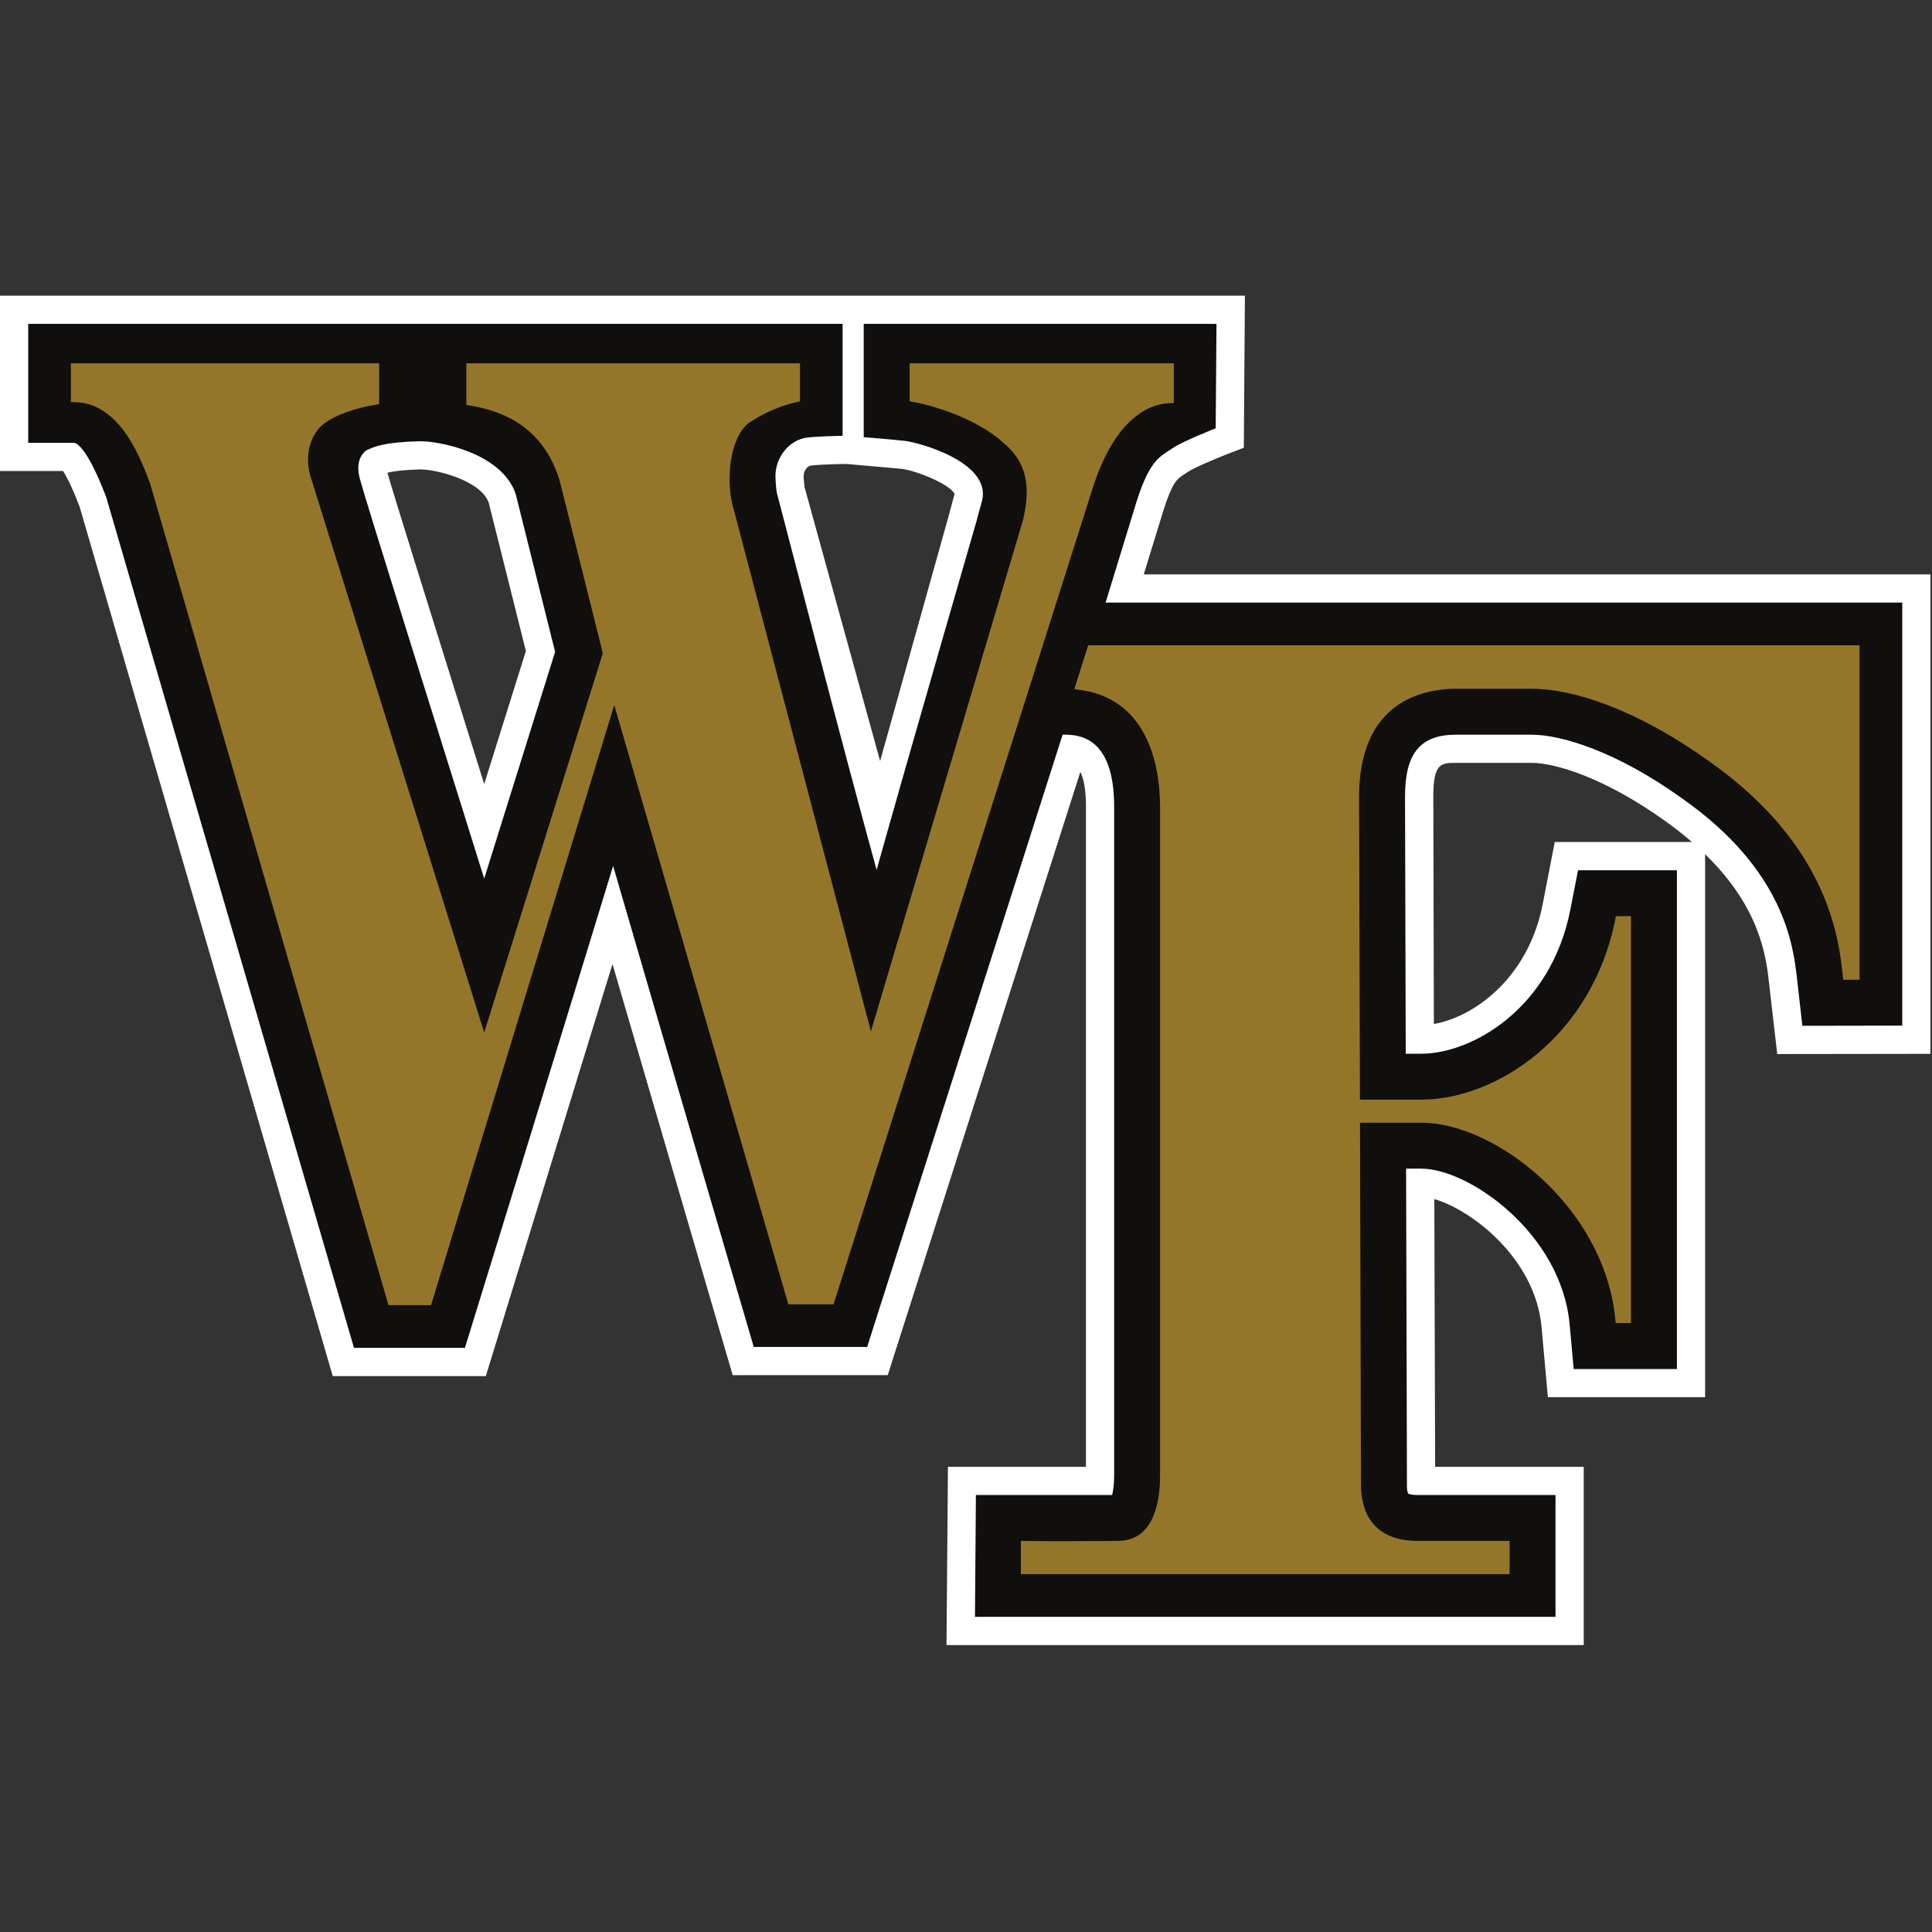
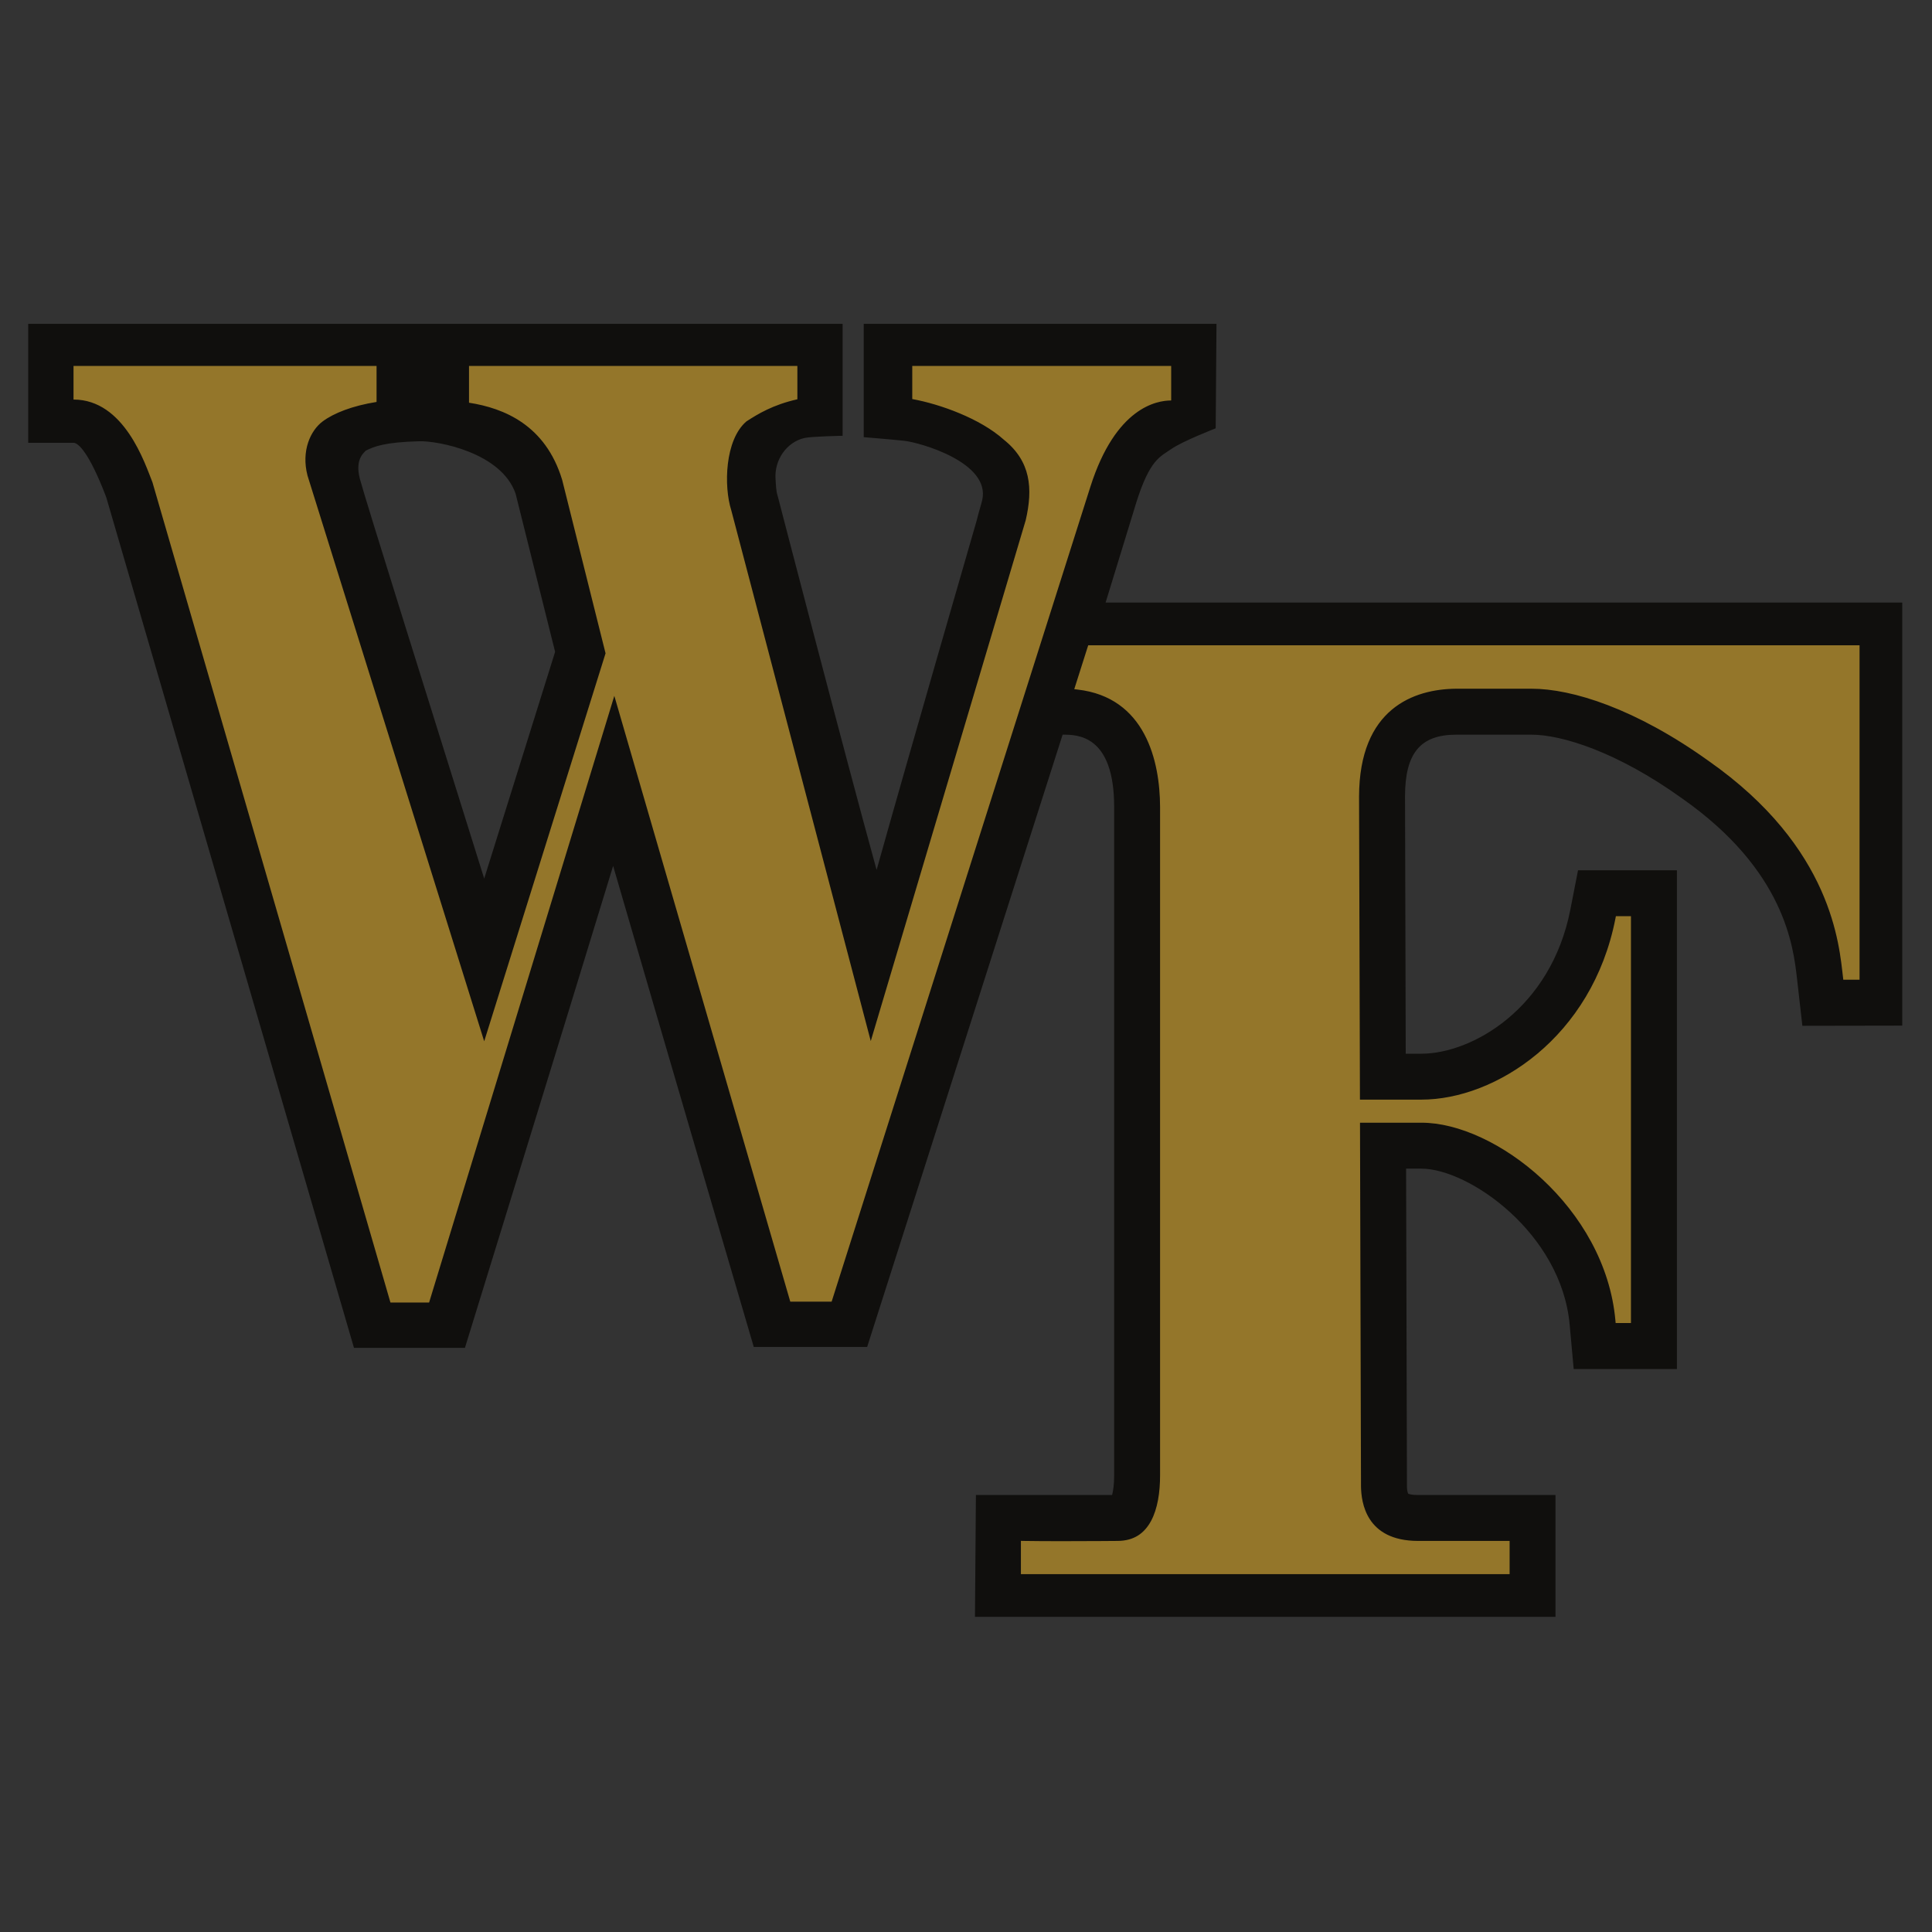
<svg xmlns="http://www.w3.org/2000/svg" width="200px" height="200px" viewBox="0 0 200 200" version="1.1">
  <rect x="0" y="0" width="200" height="200" fill="#333333" stroke="none" />
  <title>wake-forest</title>
  <desc>Created with Sketch.</desc>
  <g id="wake-forest" stroke="none" stroke-width="1" fill="none" fill-rule="evenodd">
    <g id="wake-forest_BGL" transform="translate(0, -0)">
      <g id="wake-forest" transform="translate(0, 30)">
        <g id="g10" transform="translate(100, 70.382) scale(-1, 1) rotate(-180) translate(-100, -70.382) translate(0, 0.463)" fill-rule="nonzero">
          <g id="g12">
-             <path d="M160.947,83.136 L159.702,76.715 C158.196,68.981 152.524,65.012 148.435,64.295 C148.424,69.086 148.375,87.869 148.375,87.869 C148.375,91.329 149.215,91.329 150.747,91.329 L158.541,91.329 C161.06,91.329 166.195,89.744 172.407,85.29 C173.437,84.567 174.313,83.853 175.15,83.136 C174.371,83.136 160.947,83.136 160.947,83.136 L160.947,83.136 Z M98.262,117.099 C98.279,117.153 94.063,102.096 91.109,91.519 C88.085,102.484 83.334,119.704 83.334,119.704 C83.334,119.704 83.299,119.81 83.285,119.856 C83.283,119.863 83.215,120.612 83.215,120.612 L83.192,120.889 C83.192,120.921 83.192,120.951 83.192,120.985 C83.192,121.558 83.556,122.031 83.914,122.108 C84.286,122.167 85.972,122.248 87.287,122.269 C87.287,122.269 87.53,122.275 87.586,122.277 C88.357,122.211 93.286,121.771 93.286,121.771 C94.87,121.602 98.442,120.12 98.812,119.161 C98.793,119.072 98.262,117.099 98.262,117.099 L98.262,117.099 Z M50.124,89.135 C49.4,91.441 48.559,94.14 48.559,94.14 C44.633,106.666 40.6,119.58 40.106,121.367 C40.717,121.515 41.682,121.656 43.48,121.707 C44.987,121.742 49.735,120.626 50.59,118.274 C50.696,117.886 54.078,104.331 54.44,102.908 C54.243,102.274 52.015,95.172 50.124,89.135 L50.124,89.135 Z M118.402,110.841 C119.346,113.919 120.451,117.506 120.451,117.506 C121.366,120.392 121.864,120.722 122.485,121.131 L122.928,121.424 C123.44,121.787 125.404,122.652 126.906,123.237 L128.761,123.954 L128.872,139.693 L125.93,139.693 L0,139.693 L0,121.546 C0,121.546 5.248,121.546 6.529,121.546 C6.845,121.038 7.393,120.055 8.176,118.008 C8.176,118.006 8.214,117.91 8.25,117.817 C8.325,117.574 34.447,27.846 34.447,27.846 L50.291,27.846 C50.291,27.846 59.614,58.175 63.405,70.499 C67.013,58.157 75.848,27.941 75.848,27.941 L78.029,27.949 L91.898,27.949 C91.898,27.949 110.107,84.981 111.835,90.386 C112.17,89.737 112.418,88.661 112.418,86.777 C112.418,86.777 112.418,20.208 112.418,18.458 C108.893,18.458 98.131,18.458 98.131,18.458 L97.981,0 L163.946,0 L163.946,18.458 C163.946,18.458 151.284,18.458 148.563,18.458 C148.562,20.792 148.501,41.37 148.481,46.17 C152.271,45.091 158.942,40.067 159.584,32.899 L160.236,25.664 L176.512,25.664 C176.512,25.664 176.512,81.054 176.512,81.872 C182.175,76.386 182.82,71.313 183.12,68.642 L183.978,61.187 L199.838,61.208 L199.838,110.841 C199.838,110.841 125.57,110.841 118.402,110.841 L118.402,110.841 L118.402,110.841 Z" id="path14" fill="#FFFFFF" />
            <path d="M50.124,79.35 C44.928,95.987 37.837,118.52 37.258,120.715 C36.668,122.903 37.848,123.538 37.837,123.634 C38.742,124.1 39.875,124.528 43.405,124.623 C45.289,124.678 51.896,123.478 53.376,119.193 C53.464,118.818 56.886,105.131 57.465,102.823 C56.994,101.297 53.593,90.433 50.124,79.35 L50.124,79.35 Z M114.45,107.92 L117.654,118.363 C119.044,122.737 120.095,123.015 121.249,123.818 C122.398,124.623 125.848,125.963 125.848,125.963 L125.93,136.774 L89.412,136.774 L89.412,125.045 C89.412,125.045 91.982,124.841 93.585,124.673 C95.191,124.504 102.588,122.437 101.675,118.52 C101.524,117.901 101.341,117.368 101.099,116.393 C101.011,116.081 94.021,91.956 90.746,80.247 C87.414,92.321 80.518,118.911 80.518,118.911 L80.491,119.004 C80.344,119.46 80.323,120.074 80.285,120.682 C80.134,122.716 81.465,124.556 83.288,124.961 C84.05,125.129 87.228,125.188 87.228,125.188 L87.228,136.774 L2.92,136.774 L2.92,124.463 L7.611,124.463 C8.149,124.463 9.275,123.285 10.909,119.058 C10.909,119.058 10.962,118.91 11.018,118.76 C11.141,118.338 36.643,30.771 36.643,30.771 L48.129,30.771 C48.129,30.771 58.03,62.846 63.471,80.663 C68.647,62.845 78.029,30.868 78.029,30.868 L89.768,30.868 L110.002,94.248 L110.047,94.248 C111.496,94.248 115.337,94.248 115.337,86.777 L115.337,17.559 C115.337,16.577 115.227,15.935 115.124,15.537 C113.089,15.537 101.026,15.537 101.026,15.537 L100.928,2.924 L161.025,2.924 L161.025,15.537 L146.778,15.537 C146.089,15.537 145.833,15.649 145.773,15.678 C145.715,15.797 145.647,16.073 145.647,16.395 C145.647,16.402 145.585,39.026 145.559,49.323 C146.137,49.323 147.146,49.323 147.146,49.323 C152.025,49.323 161.638,42.657 162.493,33.155 L162.908,28.581 L173.593,28.581 L173.593,80.212 L163.358,80.212 L162.565,76.152 C160.552,65.855 152.339,61.221 147.146,61.221 C147.146,61.221 146.129,61.221 145.521,61.221 C145.506,68.322 145.448,87.86 145.448,87.86 C145.448,92.331 147.036,94.248 150.747,94.248 L158.541,94.248 C161.628,94.248 167.349,92.515 174.111,87.663 C184.758,80.205 185.646,72.336 186.029,68.971 L186.58,64.111 L196.92,64.129 L196.92,107.92 L114.45,107.92 L114.45,107.92 L114.45,107.92 Z" id="path16" fill="#100F0D" />
            <path d="M112.851,103.231 L111.567,99.189 C118.82,98.355 120.362,91.524 120.362,86.777 L120.362,17.559 C120.362,14.036 119.333,10.514 115.69,10.514 C115.69,10.514 109.209,10.45 105.956,10.514 L105.956,7.616 L156.004,7.616 L156.004,10.514 L146.778,10.514 C141.176,10.514 140.62,14.802 140.62,16.395 L140.516,54.348 L147.146,54.348 C154.939,54.348 166.424,45.489 167.501,33.611 L168.566,33.611 L168.566,75.188 L167.501,75.188 C165.065,62.725 154.939,56.197 147.146,56.197 L140.512,56.197 L140.419,87.849 C140.419,97.101 146.271,99.276 150.747,99.276 L158.541,99.276 C162.829,99.276 169.44,97.195 177.041,91.744 C189.967,82.698 190.671,72.463 191.059,69.153 L192.229,69.153 L192.229,103.231 L112.851,103.231 L112.851,103.231" id="path18" fill="#94762A" />
            <path d="M112.85,102.96 L112.85,103.232 L112.85,102.96 Z M106.226,7.887 L155.733,7.887 L155.733,10.243 L146.778,10.243 C143.909,10.236 142.252,11.362 141.371,12.708 L141.371,12.708 C140.487,14.052 140.35,15.569 140.348,16.396 L140.348,16.396 L140.245,54.62 L147.145,54.62 C155.063,54.599 166.497,45.798 167.746,33.883 L167.746,33.883 L168.293,33.883 L168.293,74.918 L167.722,74.918 C165.182,62.471 155.034,55.929 147.145,55.926 L147.145,55.926 L140.24,55.926 L140.146,87.85 C140.143,92.529 141.637,95.485 143.73,97.239 L143.73,97.239 C145.82,98.996 148.467,99.547 150.747,99.547 L150.747,99.547 L158.54,99.547 C162.913,99.544 169.56,97.439 177.196,91.966 L177.196,91.966 C189.906,83.085 190.906,72.972 191.3,69.425 L191.3,69.425 L191.956,69.425 L191.956,102.96 L113.049,102.96 L111.924,99.416 C119.107,98.385 120.646,91.482 120.632,86.777 L120.632,86.777 L120.632,17.559 C120.628,14.023 119.574,10.258 115.693,10.243 L115.693,10.243 C115.693,10.243 112.81,10.216 109.924,10.216 L109.924,10.216 C108.599,10.216 107.274,10.224 106.226,10.238 L106.226,10.238 L106.226,7.887 Z M105.684,7.345 L105.684,10.791 L105.96,10.785 C107.04,10.766 108.481,10.759 109.924,10.759 L109.924,10.759 C112.807,10.759 115.681,10.785 115.69,10.785 L115.69,10.785 C117.419,10.794 118.466,11.591 119.153,12.846 L119.153,12.846 C119.832,14.101 120.093,15.824 120.09,17.559 L120.09,17.559 L120.09,86.777 C120.077,91.496 118.576,98.12 111.535,98.92 L111.535,98.92 L111.207,98.959 L112.591,103.313 L112.652,103.503 L192.5,103.503 L192.5,68.882 L190.815,68.882 L190.789,69.123 C190.393,72.433 189.726,82.52 176.882,91.524 L176.882,91.524 C169.316,96.951 162.744,99.008 158.54,99.005 L158.54,99.005 L150.747,99.005 C146.346,98.969 140.717,96.959 140.689,87.851 L140.689,87.851 L140.781,56.468 L147.145,56.468 C154.797,56.465 164.828,62.905 167.234,75.241 L167.234,75.241 L167.276,75.461 L168.836,75.461 L168.836,33.341 L167.25,33.341 L167.229,33.586 C166.192,45.303 154.759,54.1 147.145,54.078 L147.145,54.078 L140.787,54.078 L140.89,16.396 C140.923,14.834 141.365,10.799 146.778,10.785 L146.778,10.785 L156.275,10.785 L156.275,7.345 L105.684,7.345 L105.684,7.345 L105.684,7.345 Z" id="path20" fill="#94762A" />
            <path d="M94.437,132.418 L94.437,128.991 C97.311,128.47 101.469,126.976 103.905,124.793 C106.714,122.551 106.944,119.732 106.18,116.443 L90.141,62.529 L90.141,62.529 L75.7,117.48 C74.914,119.948 75.028,124.772 77.273,126.681 C78.466,127.451 80.003,128.394 82.544,128.968 L82.544,132.418 L48.552,132.418 L48.552,128.612 C52.189,128.05 56.478,126.29 58.196,120.621 L62.687,102.669 L50.124,62.507 L31.833,121.068 C31.161,123.653 32.156,125.752 33.408,126.681 C34.557,127.535 36.479,128.294 38.981,128.692 L38.981,132.418 L7.611,132.418 L7.611,128.94 C12.873,128.94 15.004,122.317 15.783,120.372 L40.42,35.462 L44.42,35.462 L63.594,98.267 L81.809,35.555 L86.091,35.555 L112.867,119.884 C115.493,128.161 119.777,128.844 121.241,128.844 L121.241,132.418 L94.437,132.418 L94.437,132.418" id="path22" fill="#94762A" />
-             <path d="M94.437,132.147 L94.437,132.418 L94.437,132.147 Z M16.043,120.447 L40.625,35.734 L44.219,35.734 L63.6,99.218 L82.012,35.828 L85.893,35.828 L112.607,119.966 C115.1,127.88 119.215,129.026 120.969,129.11 L120.969,129.11 L120.969,132.147 L94.708,132.147 L94.708,129.218 C97.611,128.65 101.642,127.178 104.074,125.006 L104.074,125.006 C106.076,123.415 106.833,121.478 106.826,119.35 L106.826,119.35 C106.826,118.4 106.68,117.411 106.439,116.367 L106.439,116.367 L90.124,61.516 L75.44,117.399 C75.153,118.302 74.986,119.485 74.986,120.731 L74.986,120.731 C74.991,123.024 75.536,125.549 77.126,126.909 L77.126,126.909 C78.29,127.662 79.817,128.598 82.272,129.183 L82.272,129.183 L82.272,132.147 L48.823,132.147 L48.823,128.844 C52.458,128.245 56.743,126.371 58.458,120.688 L58.458,120.688 L62.97,102.661 L50.122,61.597 L31.57,121 C31.414,121.598 31.343,122.171 31.343,122.715 L31.343,122.715 C31.345,124.611 32.194,126.119 33.246,126.899 L33.246,126.899 C34.412,127.764 36.287,128.51 38.709,128.923 L38.709,128.923 L38.711,132.147 L7.882,132.147 L7.882,129.205 C13.21,128.948 15.266,122.348 16.043,120.447 Z M40.216,35.191 L15.532,120.27 C14.754,122.255 12.605,128.71 7.611,128.669 L7.611,128.669 L7.338,128.669 L7.338,132.689 L39.252,132.689 L39.252,128.46 L39.023,128.424 C36.554,128.033 34.665,127.28 33.568,126.464 L33.568,126.464 C32.671,125.801 31.885,124.447 31.886,122.715 L31.886,122.715 C31.886,122.219 31.95,121.69 32.092,121.15 L32.092,121.15 L50.124,63.418 L62.404,102.677 L57.935,120.543 C56.246,126.09 52.103,127.779 48.511,128.345 L48.511,128.345 L48.28,128.381 L48.28,132.689 L82.815,132.689 L82.815,128.751 L82.602,128.705 C80.102,128.137 78.608,127.219 77.449,126.476 L77.449,126.476 C76.096,125.341 75.523,122.941 75.528,120.731 L75.528,120.731 C75.528,119.536 75.691,118.395 75.962,117.549 L75.962,117.549 L90.157,63.536 L105.915,116.504 C106.146,117.507 106.285,118.457 106.285,119.35 L106.285,119.35 C106.278,121.355 105.617,123.071 103.724,124.589 L103.724,124.589 C101.356,126.72 97.22,128.215 94.389,128.724 L94.389,128.724 L94.165,128.766 L94.165,132.418 L94.165,132.689 L121.512,132.689 L121.512,128.573 L121.241,128.573 C119.869,128.554 115.746,127.998 113.126,119.802 L113.126,119.802 L86.289,35.284 L81.606,35.284 L63.587,97.317 L44.621,35.191 L40.216,35.191 L40.216,35.191 L40.216,35.191 Z" id="path24" fill="#94762A" />
          </g>
        </g>
      </g>
    </g>
  </g>
</svg>